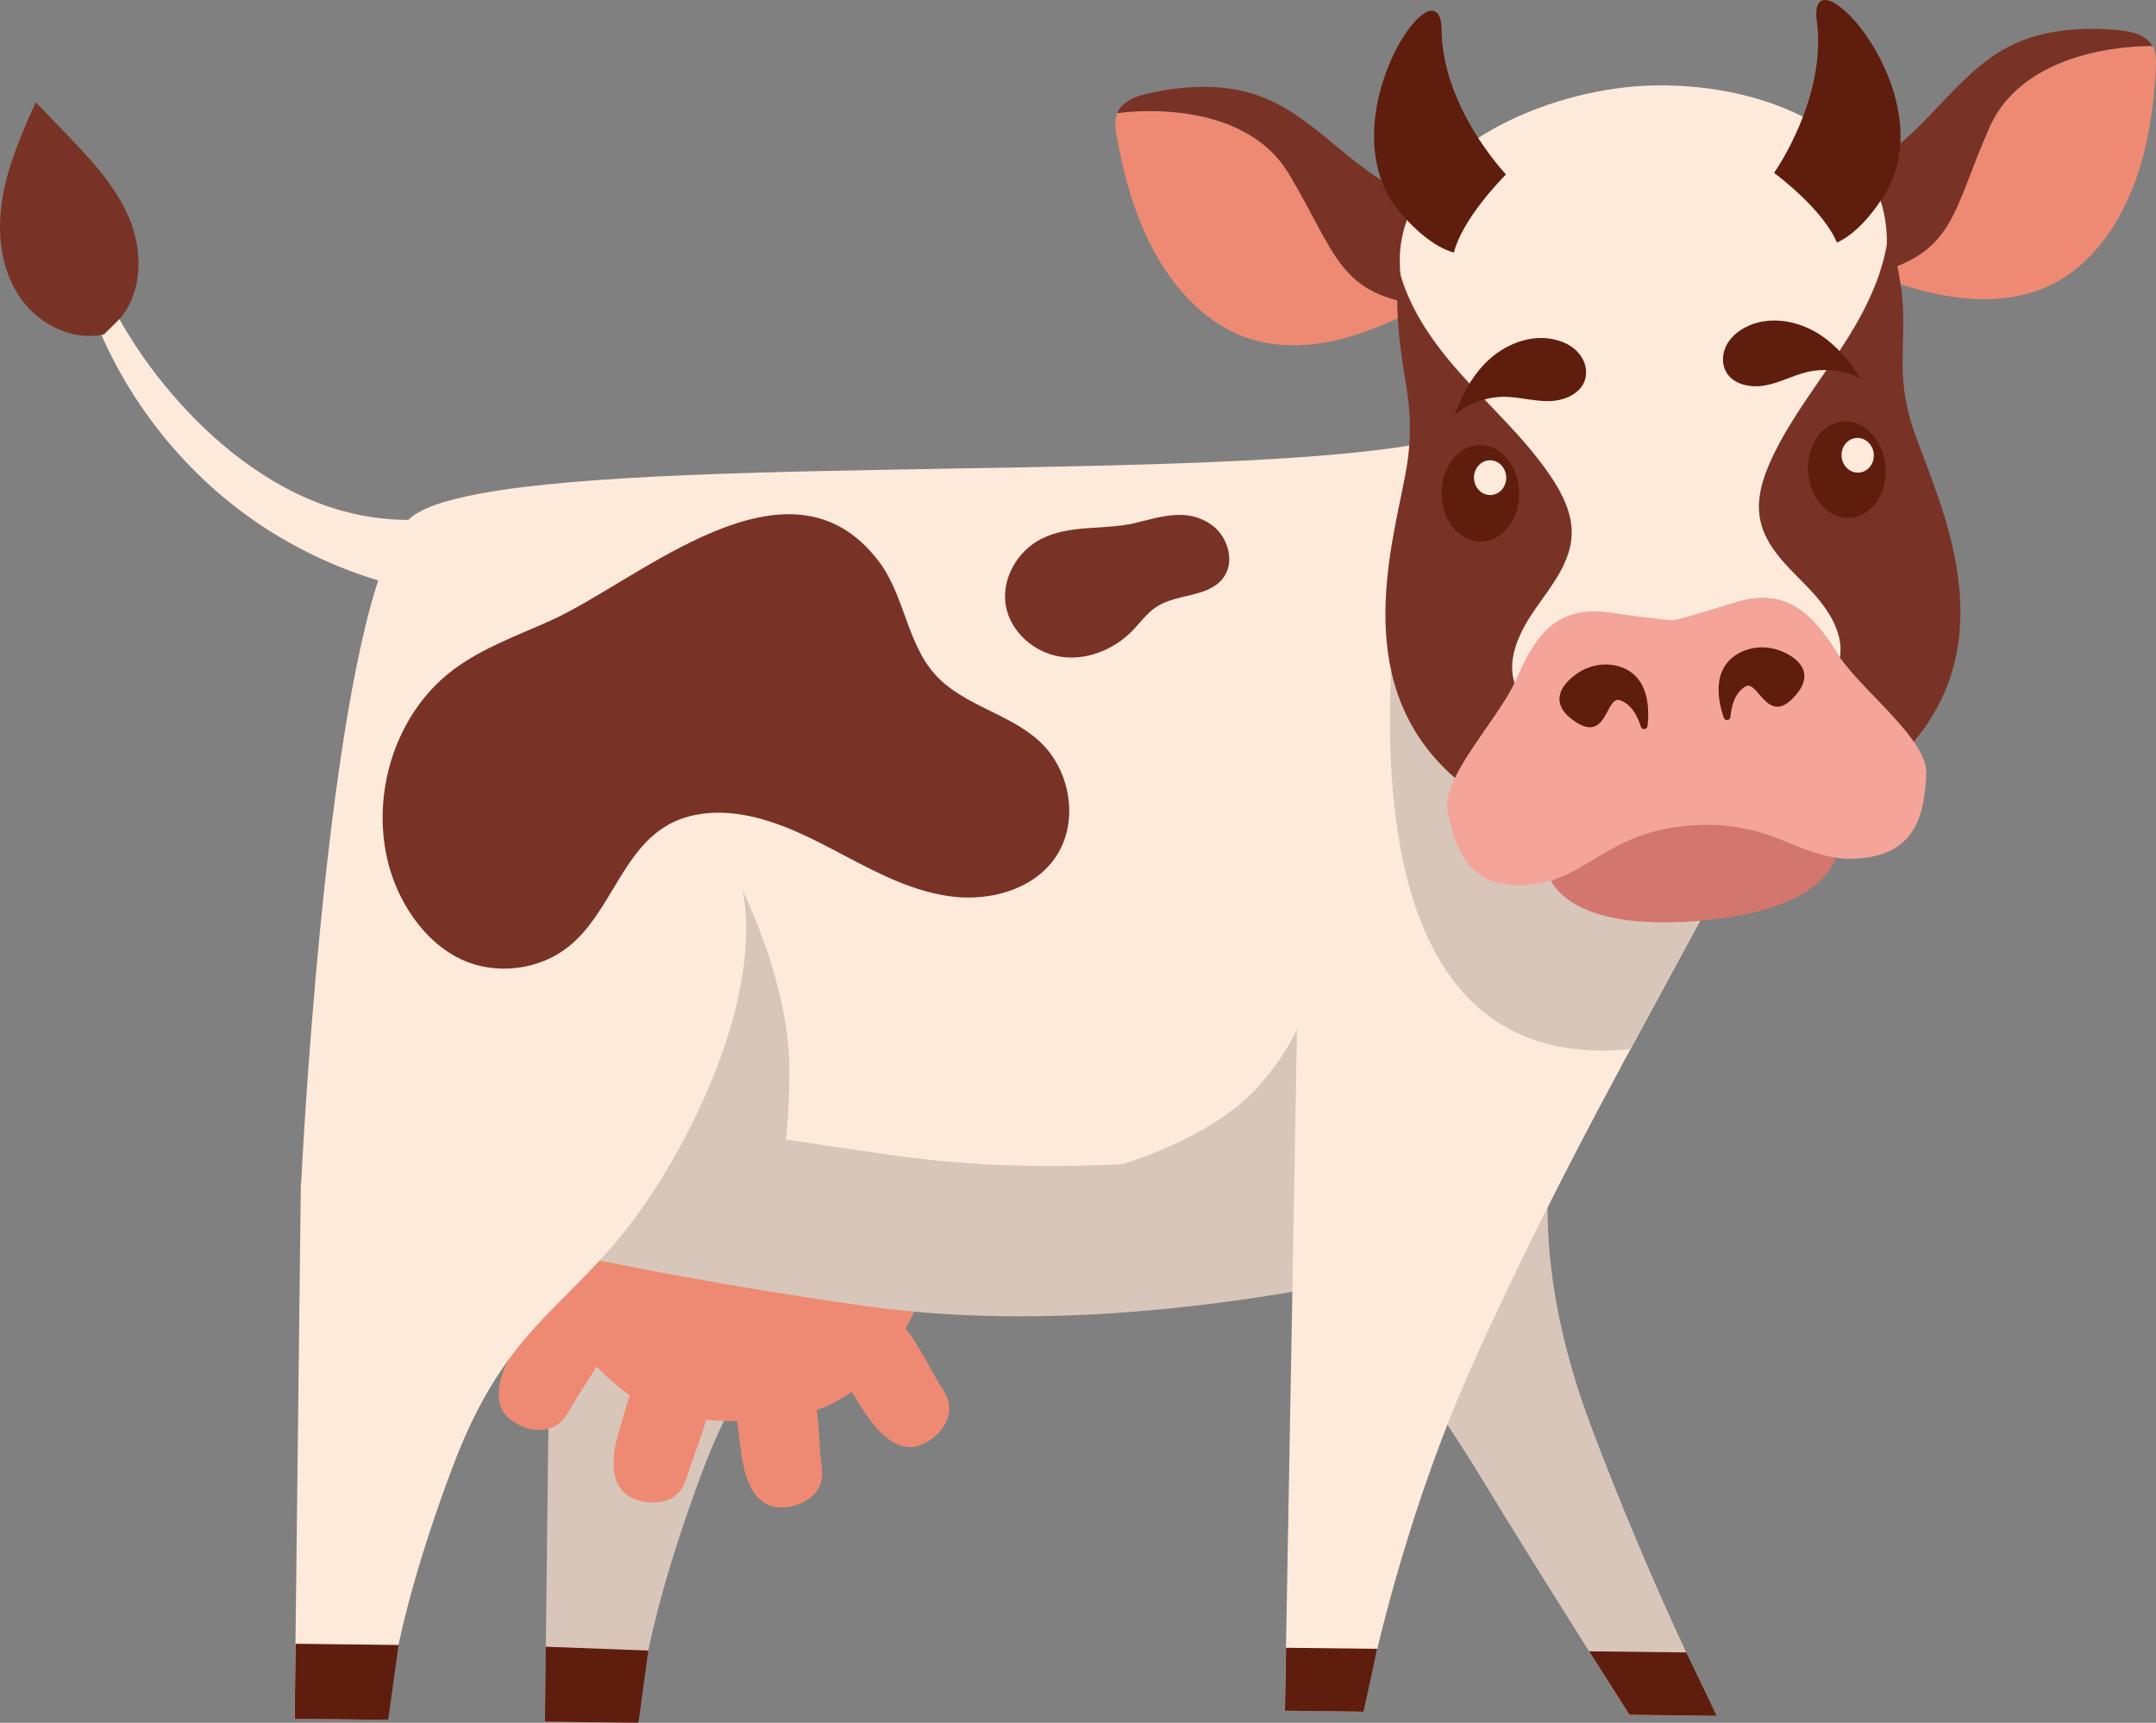
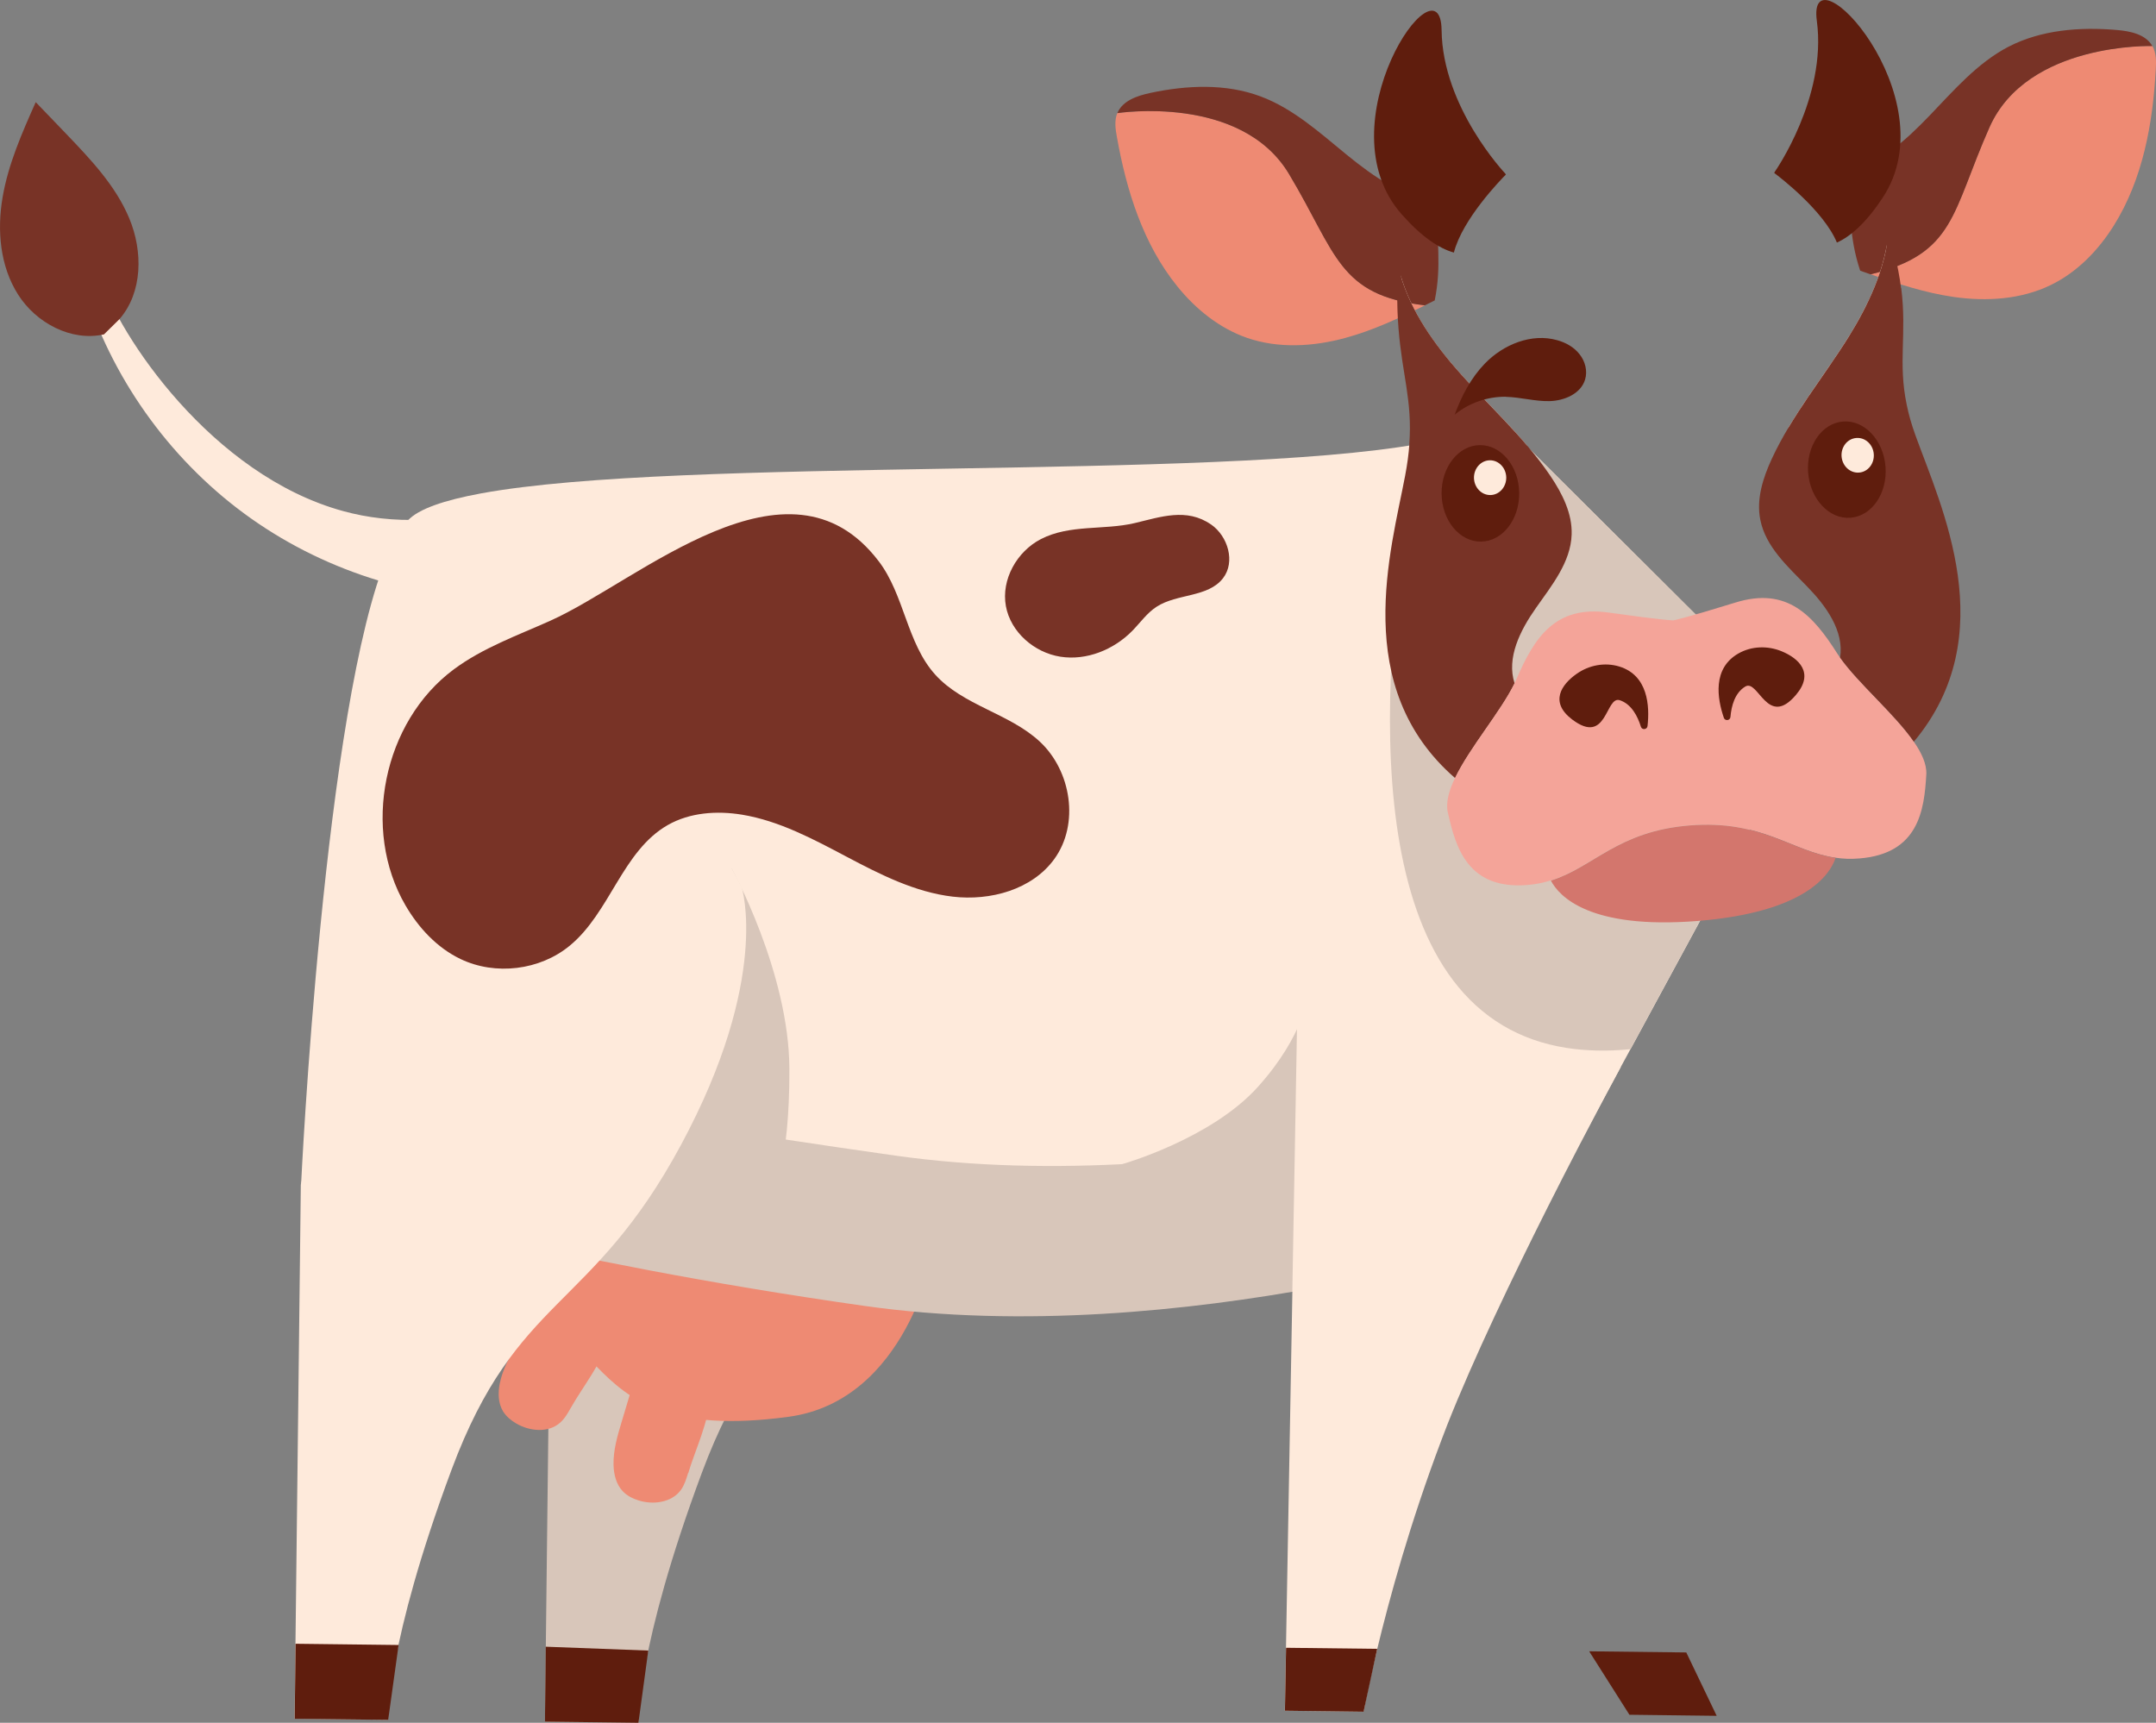
<svg xmlns="http://www.w3.org/2000/svg" width="667" height="533" viewBox="0 0 667 533" fill="none">
  <rect x="0" y="0" width="667" height="533" fill="#808080" stroke="none" />
  <g clip-path="url(#clip0_197_107)">
    <path d="M345.669 34.974C344.705 37.307 345.086 39.945 345.542 42.43C348.483 58.941 353.654 75.527 364.201 88.563C369.905 95.639 377.257 101.573 385.826 104.541C395.561 107.888 406.284 107.254 416.222 104.541C424.791 102.207 432.853 98.428 440.839 94.472C414.017 91.276 413.662 78.621 398.806 53.817C383.95 29.014 345.719 34.999 345.719 34.999L345.669 34.974Z" fill="#EE8A73" />
    <path d="M355.961 28.735C351.88 29.597 347.291 31.119 345.669 34.999C345.669 34.999 383.899 29.014 398.755 53.817C413.611 78.621 413.966 91.302 440.788 94.472C441.802 93.965 442.841 93.458 443.855 92.95C446.112 81.74 444.261 74.791 444.819 62.491C434.247 61.172 425.019 54.705 416.729 47.959C408.338 41.111 400.124 33.604 389.983 29.825C379.209 25.793 367.192 26.351 355.936 28.735H355.961Z" fill="#783326" />
    <path d="M665.884 14.228C667.127 16.434 667.076 19.097 666.924 21.608C666.011 38.347 662.893 55.441 654.02 69.668C649.229 77.378 642.662 84.175 634.499 88.157C625.246 92.671 614.522 93.331 604.331 91.86C595.559 90.592 587.066 87.802 578.675 84.86C604.914 78.418 603.722 65.813 615.46 39.387C627.198 12.96 665.859 14.228 665.859 14.228H665.884Z" fill="#EE8A73" />
    <path d="M654.907 9.282C659.065 9.637 663.806 10.601 665.885 14.253C665.885 14.253 627.198 12.985 615.486 39.412C603.773 65.839 604.939 78.469 578.701 84.885C577.61 84.505 576.546 84.124 575.481 83.744C571.881 72.889 572.87 65.763 570.816 53.64C581.16 51.053 589.526 43.495 596.928 35.785C604.432 27.974 611.683 19.528 621.266 14.507C631.482 9.206 643.448 8.293 654.933 9.282H654.907Z" fill="#783326" />
    <path d="M306.881 275.402C306.881 275.402 315.906 303.604 288.07 355.19C260.234 406.801 237.316 401.424 217.136 455.647C196.931 509.896 197.514 532.975 197.514 532.975L168.588 532.645L170.515 367.439C170.515 367.439 193.838 264.699 227.099 258.283C260.361 251.866 286.954 234.291 306.881 275.377V275.402Z" fill="#D8C6BA" />
    <path d="M288.78 387.703C288.78 387.703 280.668 433.329 243.984 438.325C207.3 443.321 194.675 433.177 184.712 422.93C171.275 409.083 167.828 364.497 167.828 364.497L288.755 387.703H288.78Z" fill="#EE8A73" />
    <path d="M176.574 435.586C175.636 437.26 174.672 438.959 173.227 440.202C169.602 443.372 163.872 442.839 159.715 440.405C158.118 439.466 156.622 438.249 155.633 436.651C154.087 434.115 154.036 430.894 154.619 427.977C155.532 423.514 157.813 419.456 160.07 415.474C162.427 411.315 164.76 407.181 167.117 403.022C169.044 399.623 171.782 395.768 175.686 396.022C177.562 396.149 179.21 397.265 180.63 398.507C184.737 402.083 189.756 408.373 188.261 414.206C186.385 421.536 180.275 429.017 176.599 435.561L176.574 435.586Z" fill="#EE8A73" />
    <path d="M168.588 532.645L168.841 509.464L200.556 510.656L197.514 533L168.588 532.645Z" fill="#5F1D0D" />
    <path d="M106.274 158.155C65.356 147.021 36.608 103.425 31.132 85.849C29.332 86.686 27.506 87.498 25.706 88.335C34.199 116.359 51.945 141.467 75.497 158.84C99.049 176.213 128.304 185.698 157.56 185.52C163.163 185.495 168.892 185.064 173.988 182.781C179.793 180.169 184.585 174.919 185.726 168.655C189.199 149.329 171.605 150.673 160.957 154.503C139.18 162.365 120.876 162.137 106.274 158.155Z" fill="#FEEADB" />
-     <path d="M481.071 354.048C479.5 357.447 473.162 390.569 492.125 441.013C511.113 491.458 531.065 530.844 531.065 530.844L504.065 530.54C504.065 530.54 474.607 484.23 459.573 459.375C444.54 434.521 427.782 412.177 427.782 412.177L481.046 354.074L481.071 354.048Z" fill="#D8C6BA" />
    <path d="M93.091 366.552C93.091 366.552 97.857 367.972 106.603 370.305C119.811 373.856 142.019 379.511 170.286 385.598C170.438 385.624 170.565 385.674 170.717 385.7C175.762 386.79 181.035 387.906 186.461 388.997C206.615 393.105 229.153 397.239 253.287 400.917C257.977 401.652 262.769 402.337 267.56 403.047C272.757 403.782 278.005 404.391 283.253 404.848C324.297 408.55 365.975 404.442 399.845 398.71C419.898 395.286 437.213 391.279 450.016 387.982C464.922 384.127 473.745 381.211 473.745 381.211L474.049 380.627L478.891 371.751L496.789 338.73C498.589 335.357 500.161 332.44 501.429 330.082L501.708 329.574C502.088 328.89 502.417 328.23 502.747 327.672C503.457 326.328 504.015 325.314 504.395 324.629L504.522 324.426C504.75 323.995 504.902 323.767 504.953 323.64L558.825 224.222L462.945 128.71C459.421 132.413 451.03 135.203 439.14 137.308C375.457 148.746 210.95 141.239 148.788 152.652C137.38 154.757 129.42 157.47 126.149 161.046C124.02 163.405 121.992 166.879 120.09 171.318C100.189 217.679 93.141 366.577 93.141 366.577L93.091 366.552Z" fill="#FEEADB" />
    <path d="M128.583 332.466C128.583 332.466 178.881 343.625 276.991 357.523C375.102 371.446 483.176 335.661 483.176 335.661L473.694 382.174C473.694 382.174 365.62 417.934 267.51 404.036C169.399 390.113 106.096 371.167 106.096 371.167L128.583 332.466Z" fill="#D8C6BA" />
    <path d="M0.811 60.995C2.561 50.749 6.82 41.111 11.053 31.601C14.172 34.847 17.29 38.093 20.408 41.339C28.014 49.278 35.797 57.444 40.005 67.589C44.239 77.733 44.163 90.44 36.963 98.733L32.171 103.45C22.031 105.733 11.18 99.925 5.603 91.15C5.47336e-05 82.349 -0.963 71.241 0.811 60.995Z" fill="#783326" />
    <path d="M404.763 307.459C404.763 307.459 403.648 320.165 389.121 336.295C374.595 352.425 347.114 360.186 347.114 360.186L357.685 377.99L415.994 378.674L404.763 307.484V307.459Z" fill="#D8C6BA" />
    <path d="M397.513 529.272L421.85 529.551V529.373C421.926 529.221 421.952 528.942 422.053 528.587C422.484 526.203 423.777 519.66 426.059 510.174V510.124H426.084C429.811 494.628 436.199 471.295 445.909 445.604C446.517 444.031 447.126 442.383 447.785 440.709C455.897 420.217 467.939 395.134 478.841 373.425C485.66 359.881 492.049 347.708 496.789 338.73C498.589 335.357 500.161 332.44 501.429 330.082L484.773 324.248L464.923 317.274L401.67 295.057L401.239 318.491L400.606 354.606L400.175 378.497L399.82 398.735V399.75L397.842 509.819L397.487 529.323L397.513 529.272Z" fill="#FEEADB" />
    <path d="M238.914 369.62C238.914 369.62 244.313 360.997 244.212 330.69C244.111 300.789 226.364 268.681 226.364 268.681L187.83 332.212L232.018 369.519L238.888 369.595L238.914 369.62Z" fill="#D8C6BA" />
    <path d="M229.457 274.489C229.457 274.489 238.483 302.691 210.646 354.277C182.81 405.887 159.893 400.511 139.687 454.734C119.482 508.982 120.065 532.062 120.065 532.062L91.139 531.732L93.066 366.526C93.066 366.526 116.389 263.786 149.651 257.37C182.912 250.953 209.506 233.378 229.432 274.463L229.457 274.489Z" fill="#FEEADB" />
    <path d="M531.09 530.844L521.685 511.24L491.643 510.885L504.091 530.515L531.09 530.844Z" fill="#5F1D0D" />
    <path d="M421.85 529.576L426.059 510.124L397.868 509.794L397.513 529.272L421.85 529.576Z" fill="#5F1D0D" />
    <path d="M120.091 532.087L91.165 531.757L91.443 508.551L123.31 508.932L120.091 532.087Z" fill="#5F1D0D" />
    <path d="M271.819 173.6C279.805 184.049 280.515 198.937 289.312 208.701C297.932 218.287 312.255 220.671 321.686 229.447C331.446 238.526 334.007 254.96 326.173 265.764C319.303 275.25 306.374 278.775 294.737 277.405C283.101 276.036 272.377 270.583 262.008 265.105C251.64 259.627 241.093 253.946 229.533 252.044C221.775 250.776 213.435 251.359 206.615 255.239C192.545 263.254 188.768 282.275 176.269 292.572C167.016 300.206 153.275 301.879 142.476 296.706C135.225 293.231 129.521 287.094 125.465 280.144C111.75 256.66 118.544 223.334 140.371 207.103C149.371 200.408 160.095 196.603 170.312 192.013C197.767 179.687 243.907 137.029 271.794 173.575L271.819 173.6Z" fill="#783326" />
    <path d="M374.671 162.264C379.893 165.89 382.251 173.854 378.372 178.876C373.758 184.886 364.201 183.593 357.837 187.701C354.846 189.629 352.767 192.647 350.283 195.183C344.553 201.016 336.137 204.44 328.049 203.172C319.962 201.904 312.661 195.563 311.191 187.524C309.695 179.307 314.588 170.633 321.99 166.803C330.965 162.162 341.486 164.09 351.043 161.832C359.004 159.956 367.091 157.014 374.646 162.264H374.671Z" fill="#783326" />
-     <path d="M290.985 428.713C291.999 430.336 293.039 431.985 293.47 433.836C294.56 438.528 291.366 443.347 287.259 445.857C285.661 446.821 283.887 447.582 282.036 447.683C279.07 447.861 276.205 446.39 273.924 444.488C270.425 441.571 267.915 437.64 265.482 433.785C262.921 429.753 260.386 425.72 257.825 421.688C255.747 418.391 253.617 414.13 255.696 410.833C256.685 409.235 258.459 408.322 260.208 407.663C265.304 405.735 273.188 404.264 277.65 408.348C283.228 413.445 286.954 422.373 290.96 428.738L290.985 428.713Z" fill="#EE8A73" />
-     <path d="M254.074 452.375C254.302 454.277 254.53 456.205 254.124 458.082C253.085 462.799 248.167 465.792 243.375 466.299C241.525 466.502 239.598 466.4 237.874 465.716C235.111 464.6 233.159 462.038 231.916 459.35C229.99 455.216 229.406 450.6 228.849 446.06C228.266 441.318 227.683 436.6 227.099 431.858C226.618 427.977 226.542 423.235 229.812 421.13C231.384 420.115 233.387 420.039 235.263 420.191C240.688 420.623 248.446 422.677 250.727 428.256C253.567 435.256 253.136 444.919 254.048 452.375H254.074Z" fill="#EE8A73" />
    <path d="M212.877 455.723C212.319 457.549 211.762 459.426 210.646 460.973C207.807 464.879 202.103 465.639 197.514 464.194C195.74 463.636 194.016 462.774 192.723 461.429C190.644 459.299 189.883 456.18 189.807 453.212C189.706 448.647 191.024 444.183 192.342 439.821C193.711 435.256 195.08 430.691 196.449 426.126C197.565 422.398 199.39 418.01 203.244 417.402C205.094 417.123 206.945 417.833 208.618 418.72C213.41 421.307 219.697 426.304 219.545 432.314C219.342 439.872 215.057 448.546 212.928 455.748L212.877 455.723Z" fill="#EE8A73" />
    <path d="M464.923 317.249C470.652 320.672 477.218 323.056 484.773 324.223C490.68 325.136 497.195 325.314 504.37 324.604L504.496 324.401C504.725 323.969 504.877 323.741 504.927 323.614L558.8 224.197L462.92 128.685C459.396 132.388 451.005 135.178 439.115 137.283C429.253 188.437 416.907 288.641 464.923 317.249Z" fill="#D8C6BA" />
-     <path d="M433.056 80.371C433.056 81.944 433.106 83.516 433.284 85.114V85.164C436.326 95.715 442.892 105.378 450.193 113.772C457.393 122.066 465.48 129.649 472.553 137.993C475.089 140.985 477.497 144.054 479.703 147.326C483.353 152.702 486.446 158.865 486.218 165.383C485.939 173.93 480.083 181.107 475.165 188.107C470.348 194.955 466.013 203.502 468.599 211.415C468.827 210.933 469.055 210.451 469.258 209.994C474.734 197.39 481.173 187.169 497.829 189.553C514.46 191.911 517.705 191.962 517.705 191.962C517.705 191.962 520.874 191.404 536.946 186.433C553.019 181.462 560.98 190.517 568.357 202.107C568.636 202.513 568.915 202.969 569.219 203.4C570.537 195.183 564.884 187.397 559.028 181.412C553.07 175.3 546.174 169.111 544.526 160.717C543.259 154.326 545.363 147.757 548.101 141.873C549.597 138.652 551.295 135.558 553.095 132.515C558.876 122.776 565.923 113.722 571.932 104.084C577.357 95.385 581.971 85.722 583.72 75.73C583.771 73.777 583.695 71.85 583.467 69.947V69.897C579.664 35.785 535.527 23.434 502.899 27.01C471.818 30.434 433.411 49.1 433.03 80.346L433.056 80.371Z" fill="#FEEADB" />
    <path d="M553.121 132.54C570.208 117.551 583.314 95.639 583.745 75.755C581.996 85.748 577.382 95.41 571.957 104.109C565.949 113.747 558.926 122.801 553.121 132.54Z" fill="#FEEADB" />
    <path d="M433.309 85.19C435.489 105.149 452.399 125.363 472.579 138.018C465.506 129.649 457.418 122.066 450.219 113.798C442.917 105.403 436.351 95.715 433.309 85.19Z" fill="#FEEADB" />
    <path d="M436.022 137.384C435.819 140.326 435.388 143.572 434.704 147.173C430.343 170.303 417.693 212.556 450.168 240.733C454.681 231.323 464.289 220.215 468.573 211.44C465.987 203.527 470.322 194.98 475.165 188.107C480.083 181.107 485.939 173.93 486.218 165.383C486.446 158.891 483.328 152.728 479.703 147.326C471.362 134.975 459.979 125.033 450.219 113.772C442.41 104.769 435.439 94.345 432.701 82.933C432.447 85.088 432.32 87.345 432.27 89.78C432.219 94.193 432.371 98.048 432.65 101.548C433.791 116.055 436.985 123.917 435.996 137.384H436.022Z" fill="#783326" />
    <path d="M447.937 251.435C450.32 262.188 454.123 275.275 472.477 273.804C475.139 273.601 477.522 273.094 479.753 272.384C492.936 268.275 500.339 257.116 522.724 255.315C545.084 253.54 554.185 263.38 567.825 265.359C570.132 265.714 572.565 265.815 575.253 265.587C593.607 264.116 595.306 250.598 595.939 239.617C596.117 236.472 594.545 233.023 592.035 229.396C586.103 220.824 574.847 211.389 569.219 203.375C568.915 202.944 568.61 202.513 568.332 202.081C560.954 190.517 552.994 181.437 536.921 186.408C520.848 191.379 517.654 191.937 517.654 191.937C517.654 191.937 514.409 191.886 497.753 189.527C481.097 187.143 474.657 197.364 469.207 209.969C469.004 210.425 468.776 210.907 468.548 211.389C464.263 220.19 454.655 231.273 450.143 240.682C448.241 244.638 447.227 248.316 447.912 251.384L447.937 251.435Z" fill="#F4A499" />
    <path d="M479.779 272.409C482.339 277.329 491.745 287.575 525.107 284.938C558.47 282.275 566.126 270.659 567.875 265.409C554.236 263.431 545.11 253.591 522.775 255.366C500.415 257.142 492.987 268.326 479.804 272.435L479.779 272.409Z" fill="#D3766D" />
    <path d="M588.131 89.121C587.7 85.672 586.99 81.867 585.85 77.581C585.343 75.679 584.81 73.853 584.253 72.154C583.112 83.414 578.016 94.371 571.957 104.135C564.073 116.79 554.414 128.406 548.152 141.924C545.414 147.833 543.31 154.402 544.577 160.767C546.2 169.162 553.121 175.325 559.078 181.462C564.935 187.473 570.563 195.234 569.27 203.451C574.923 211.465 586.154 220.874 592.086 229.472C619.694 196.502 600.554 156.786 592.568 134.645C591.326 131.221 590.464 128.127 589.881 125.236C587.117 111.972 589.982 103.475 588.182 89.121H588.131Z" fill="#783326" />
    <path d="M559.382 146.21C560.016 154.427 565.898 160.691 572.489 160.184C579.106 159.677 583.948 152.601 583.314 144.384C582.681 136.167 576.799 129.902 570.208 130.409C563.591 130.917 558.749 137.993 559.382 146.21Z" fill="#5F1D0D" />
    <path d="M569.726 141.214C569.954 144.181 572.362 146.413 575.126 146.21C577.889 146.007 579.917 143.42 579.689 140.478C579.461 137.511 577.052 135.279 574.289 135.507C571.526 135.71 569.498 138.297 569.726 141.239V141.214Z" fill="#FEEADB" />
    <path d="M469.993 152.499C470.094 160.742 464.796 167.488 458.179 167.564C451.537 167.64 446.086 161.021 445.985 152.778C445.883 144.536 451.182 137.79 457.799 137.714C464.441 137.638 469.891 144.257 469.993 152.499Z" fill="#5F1D0D" />
    <path d="M465.987 147.732C466.013 150.699 463.807 153.134 461.069 153.159C458.306 153.184 456.049 150.8 455.999 147.833C455.973 144.866 458.179 142.431 460.917 142.406C463.68 142.38 465.937 144.764 465.987 147.732Z" fill="#FEEADB" />
    <path d="M465.86 54.02C464.314 55.567 452.399 67.817 449.788 78.139C445.224 76.871 439.875 73.32 433.791 66.473C408.743 38.55 445.706 -14.583 445.985 9.333C446.264 33.249 465.658 53.665 465.658 53.665C465.734 53.792 465.784 53.868 465.86 53.995V54.02Z" fill="#5F1D0D" />
    <path d="M548.887 53.513C550.636 54.806 564.199 65.205 568.281 75.045C572.591 73.118 577.382 68.831 582.427 61.198C603.139 29.927 558.876 -17.271 562.07 6.442C565.264 30.13 549.039 53.183 549.039 53.183C548.988 53.336 548.938 53.412 548.887 53.538V53.513Z" fill="#5F1D0D" />
    <path d="M533.296 222.041C531.293 216.208 529.671 206.748 537.884 202.132C541.941 199.85 546.884 199.723 551.194 201.498C556.543 203.705 561.335 208.219 555.656 214.94C546.783 225.465 543.969 209.969 539.938 212.404C536.693 214.356 535.628 218.44 535.349 221.813C535.248 222.954 533.676 223.132 533.296 222.066V222.041Z" fill="#5F1D0D" />
-     <path d="M509.694 224.628C510.378 218.49 509.896 208.904 500.897 206.19C496.435 204.846 491.567 205.784 487.764 208.473C483.024 211.795 479.348 217.222 486.319 222.548C497.271 230.892 496.637 215.143 501.125 216.639C504.725 217.831 506.651 221.61 507.64 224.831C507.97 225.921 509.567 225.744 509.694 224.628Z" fill="#5F1D0D" />
+     <path d="M509.694 224.628C510.378 218.49 509.896 208.904 500.897 206.19C496.435 204.846 491.567 205.784 487.764 208.473C483.024 211.795 479.348 217.222 486.319 222.548C497.271 230.892 496.637 215.143 501.125 216.639C504.725 217.831 506.651 221.61 507.64 224.831C507.97 225.921 509.567 225.744 509.694 224.628" fill="#5F1D0D" />
    <path d="M465.861 122.75C460.182 122.674 454.478 124.652 450.041 128.279C452.171 122.471 455.061 116.943 459.345 112.504C465.075 106.57 473.821 102.994 481.756 105.251C484.418 105.986 486.978 107.407 488.677 109.613C490.401 111.769 491.187 114.761 490.376 117.424C489.083 121.787 484.012 123.968 479.449 124.095C474.911 124.221 470.399 122.877 465.861 122.776V122.75Z" fill="#5F1D0D" />
-     <path d="M559.053 115.091C564.605 113.823 570.588 114.584 575.684 117.171C572.363 111.946 568.408 107.128 563.287 103.704C556.442 99.113 547.138 97.439 539.862 101.32C537.403 102.613 535.223 104.541 534.006 107.026C532.789 109.512 532.637 112.58 533.98 115.015C536.161 118.997 541.561 120.062 546.048 119.25C550.535 118.439 554.642 116.156 559.053 115.116V115.091Z" fill="#5F1D0D" />
  </g>
  <defs>
    <clipPath id="clip0_197_107">
      <rect width="667" height="533" fill="white" />
    </clipPath>
  </defs>
</svg>